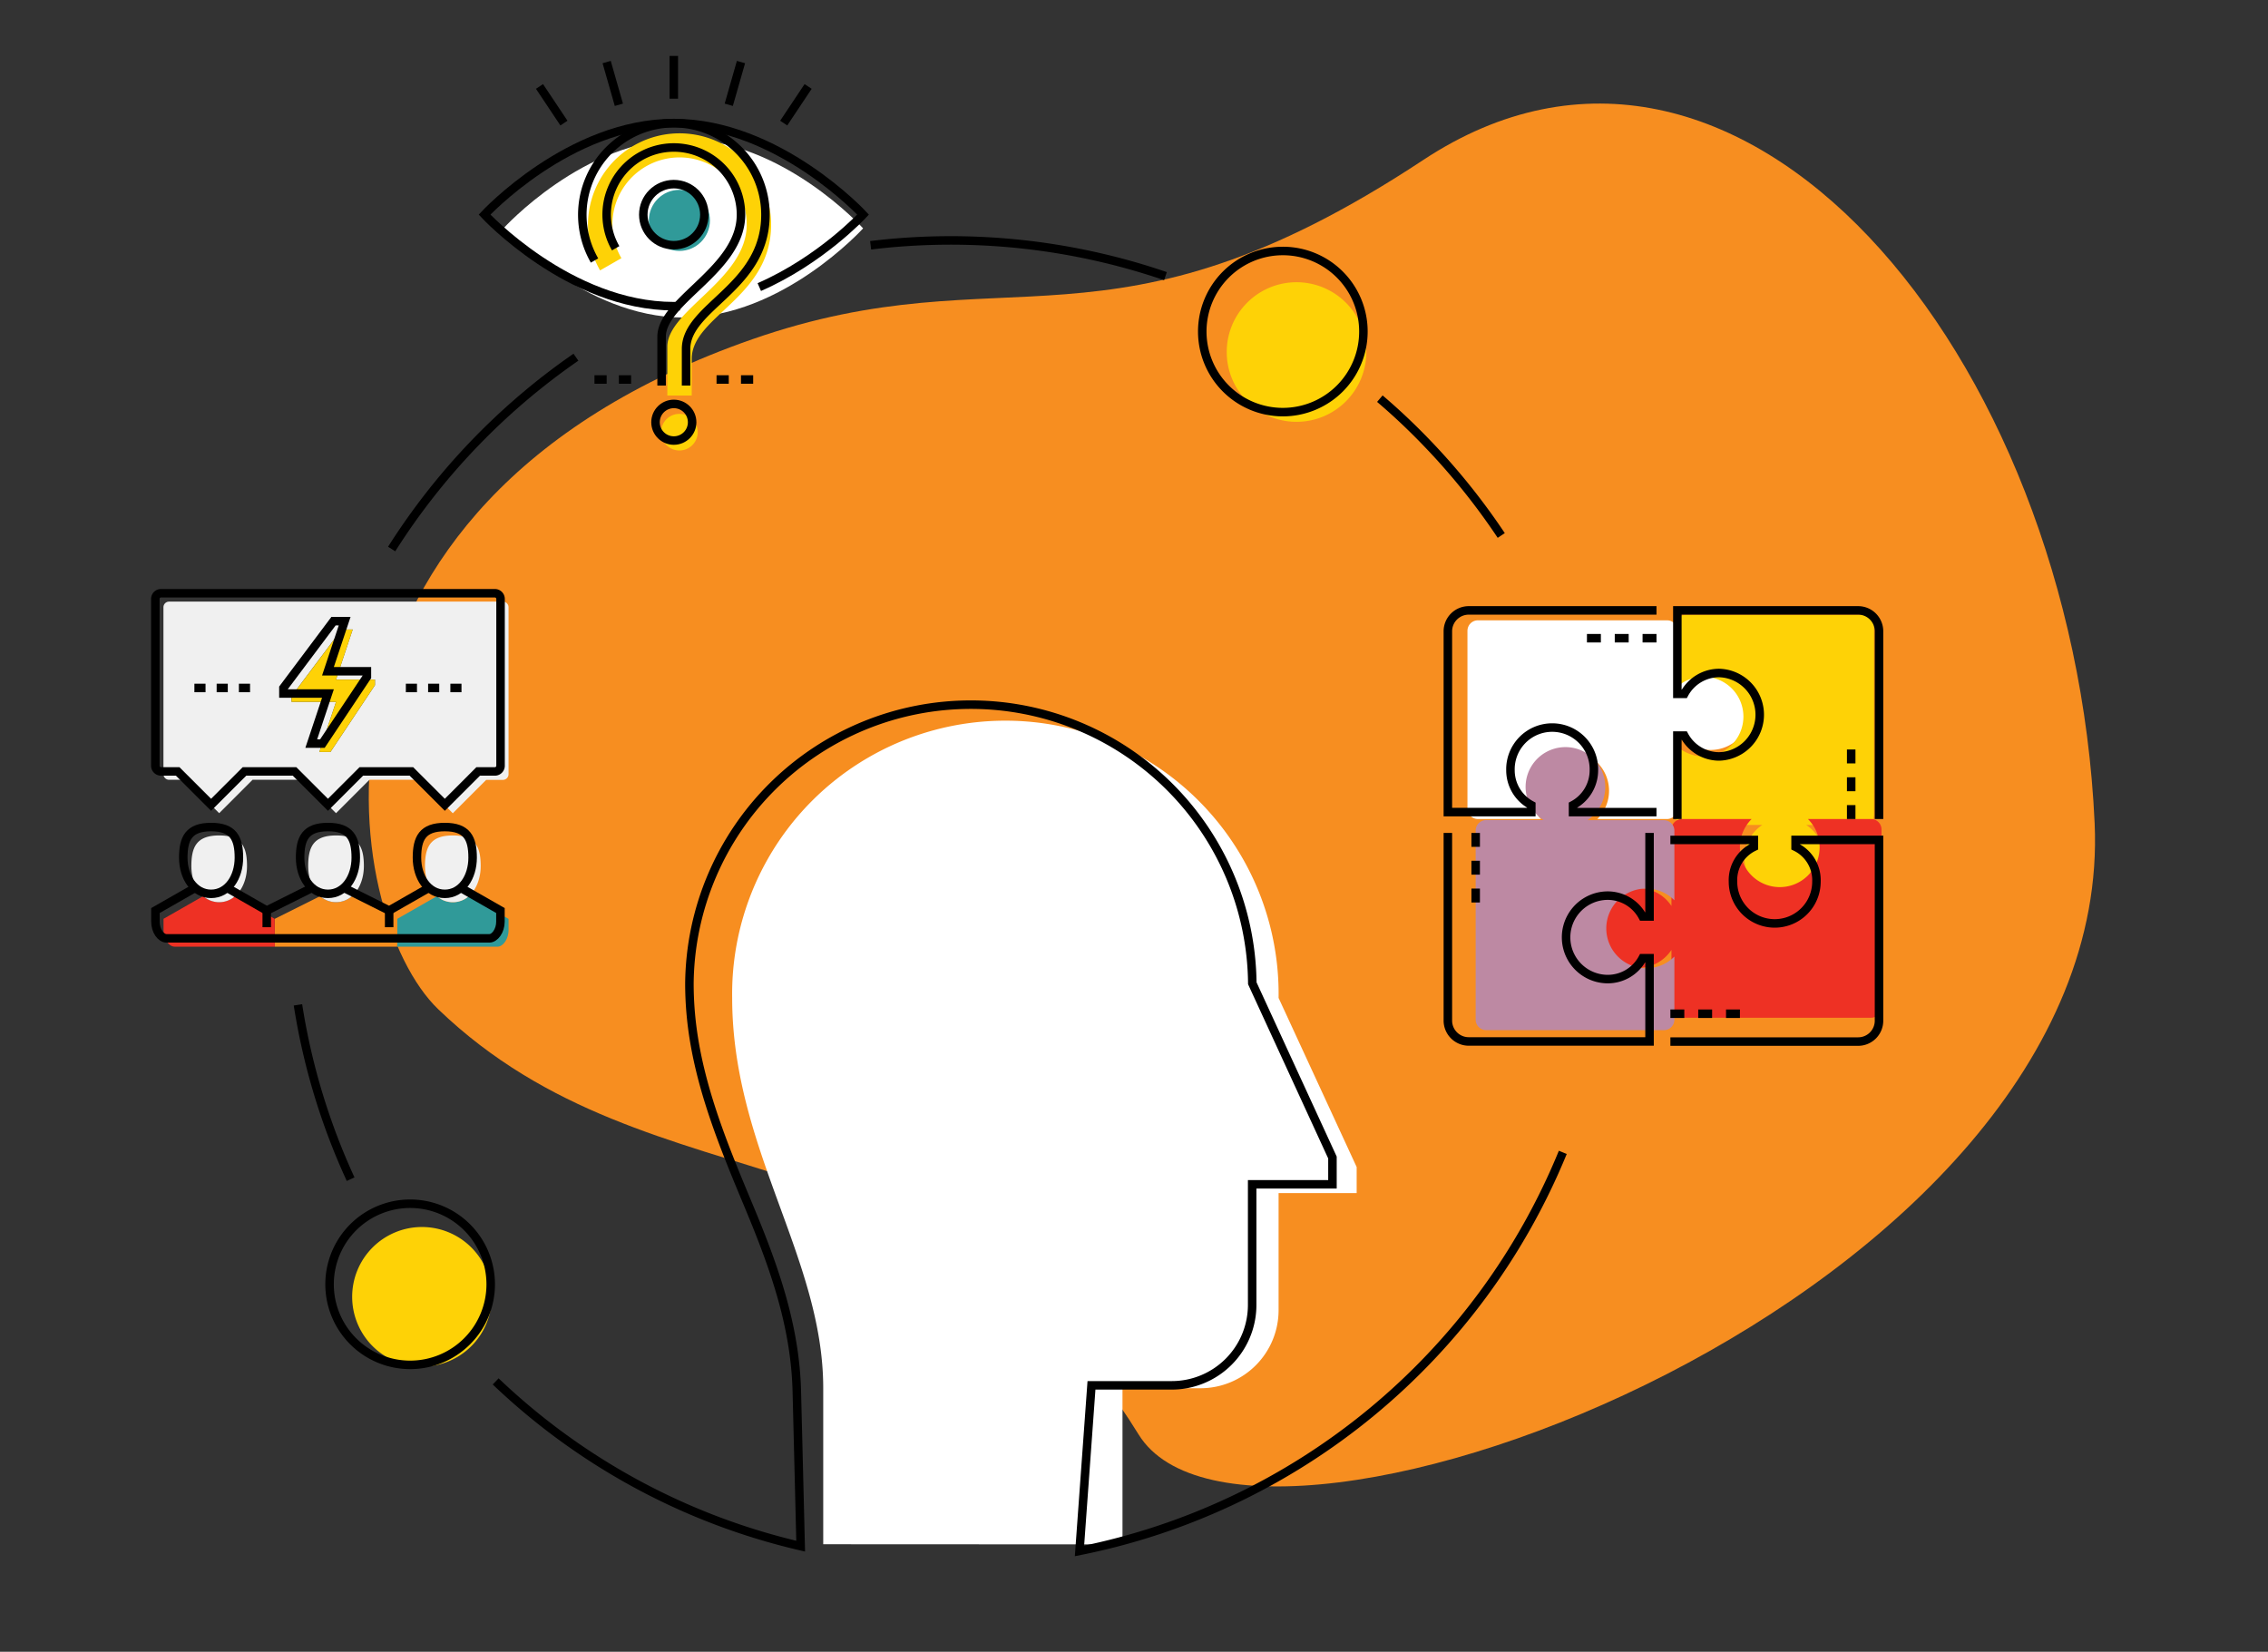
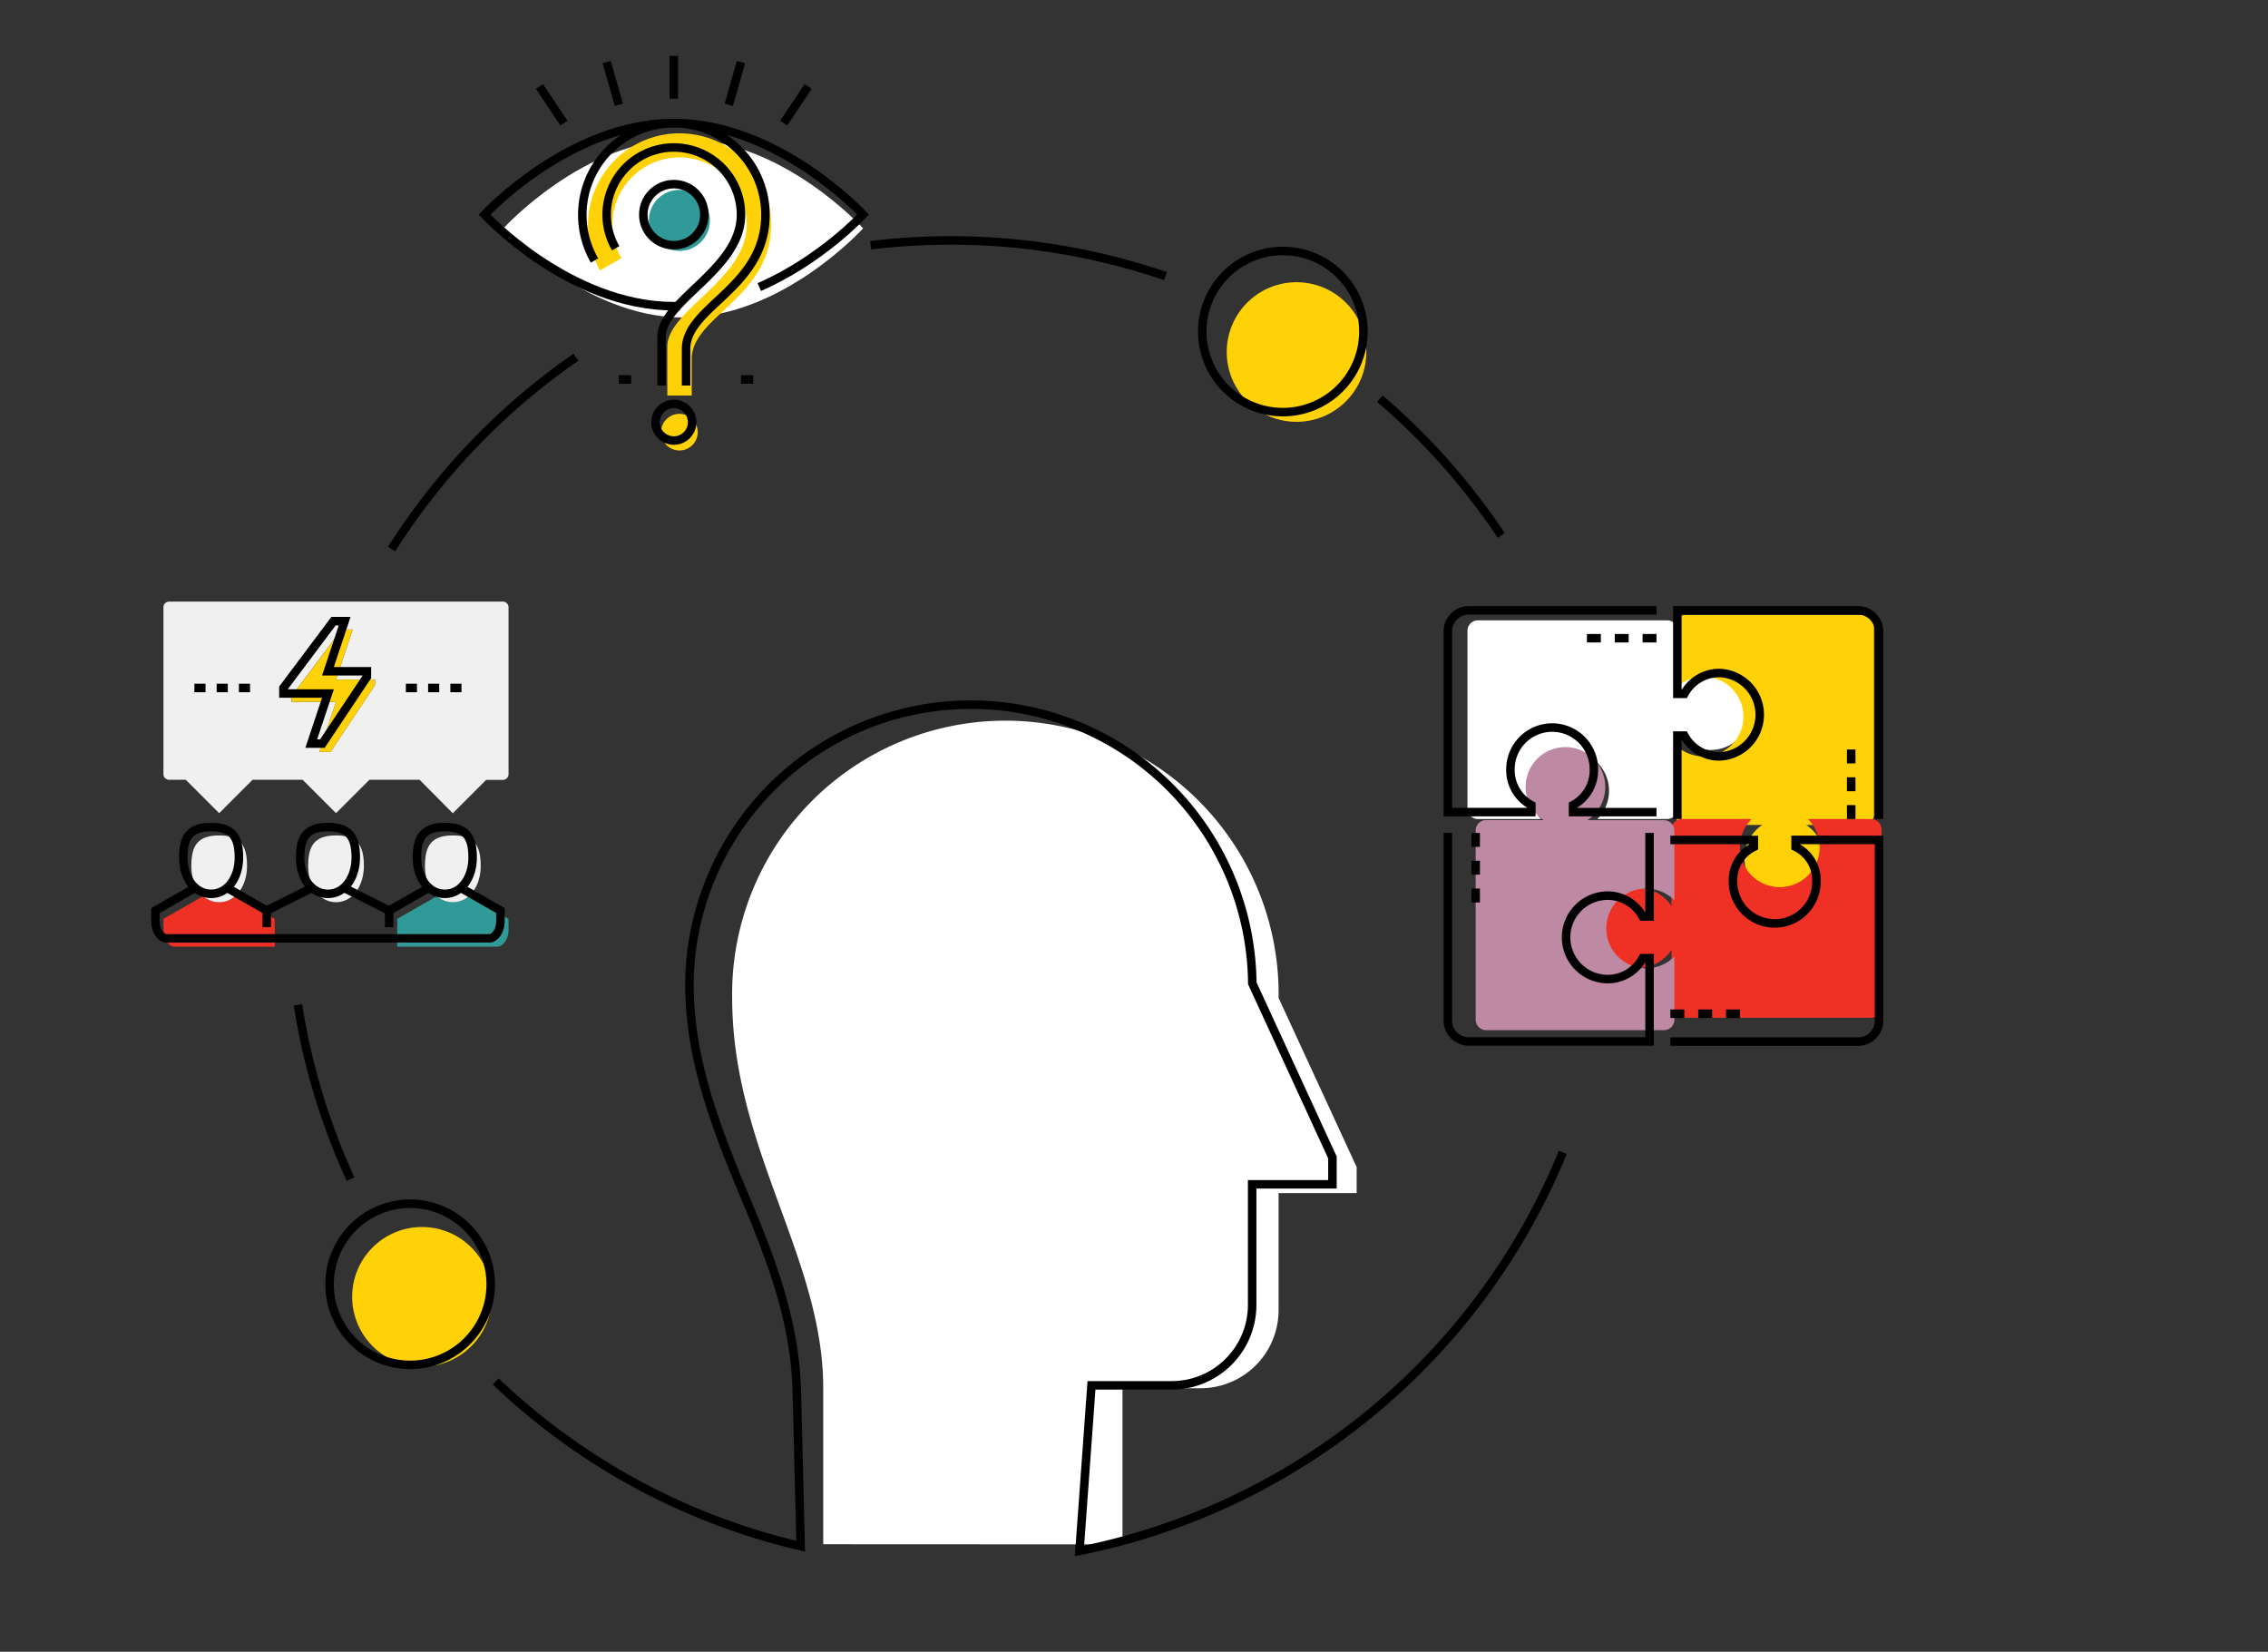
<svg xmlns="http://www.w3.org/2000/svg" id="Layer_1" data-name="Layer 1" viewBox="0 0 800 582.64">
  <rect x="0" y="0" width="800" height="582.64" fill="#333333" stroke="none" />
  <defs>
    <style>.cls-1,.cls-6,.cls-7{fill:none;}.cls-2{fill:#f78e20;}.cls-3{fill:#fed206;}.cls-4{fill:#fff;}.cls-5{clip-path:url(#clip-path);}.cls-6,.cls-7{stroke:#000;stroke-width:3px;}.cls-6{stroke-linejoin:round;}.cls-7{stroke-miterlimit:10;}.cls-8{fill:#309a99;}.cls-9{fill:#f0f0f0;}.cls-10{fill:#f78e1e;}.cls-11{fill:#ee3124;}.cls-12{fill:#bd89a3;}</style>
    <clipPath id="clip-path">
      <rect class="cls-1" x="38.35" y="27.93" width="723.29" height="526.77" />
    </clipPath>
  </defs>
-   <path class="cls-2" d="M502,56.45C390.77,129.86,355.67,88.2,265.38,119.66,97,178.32,120.07,322.87,154.58,356c76.47,73.44,177.6,37.5,247.05,150,39.84,64.55,344.81-49.62,337.22-215.65S613.15-17,502,56.45Z" />
  <path class="cls-3" d="M148.84,482.05a24.62,24.62,0,1,0-24.62-24.62,24.63,24.63,0,0,0,24.62,24.62" />
  <path class="cls-3" d="M457.33,148.79a24.62,24.62,0,1,0-24.62-24.62,24.62,24.62,0,0,0,24.62,24.62" />
  <path class="cls-4" d="M290.38,544.71V489.63c0-45.89-32.12-84.46-32.12-137.68A96.38,96.38,0,1,1,451,352l27.54,59.66v9.18H451v41.3a27.54,27.54,0,0,1-27.54,27.54H395.94v55.08" />
  <g class="cls-5">
    <path class="cls-6" d="M480.92,116.93a28.42,28.42,0,1,1-28.42-28.4A28.4,28.4,0,0,1,480.92,116.93ZM173.09,453a28.42,28.42,0,1,1-28.42-28.4A28.42,28.42,0,0,1,173.09,453Z" />
    <path class="cls-7" d="M529.54,188.88a235,235,0,0,0-26.41-32.8q-7.9-8.21-16.41-15.46M411.1,97.4a234,234,0,0,0-104-10.88M203.15,126a235.68,235.68,0,0,0-65,67.66M105.1,354.45a232.56,232.56,0,0,0,18.58,61.49M385,488.66h14.18m-224.34-1.39a231.74,231.74,0,0,0,107.58,58.12q-.67-27.23-1.35-54.46c-.55-23.16-7.95-43.87-16.77-65.05-9.18-22-18.53-44.31-20.65-68.34q-.47-5.34-.47-10.7a99.28,99.28,0,0,1,198.55,0L470,408.3v9.45H441.68V460.3a28.37,28.37,0,0,1-28.37,28.36H385l-4.23,58.41A233.6,233.6,0,0,0,551.25,406.48" />
  </g>
  <path class="cls-4" d="M241,49.14c35,0,63.45,31.41,63.45,31.41S276,112,241,112s-63.45-31.41-63.45-31.41S205.94,49.14,241,49.14Z" />
  <path class="cls-3" d="M211.67,95.38A32.3,32.3,0,1,1,272,79.22c0,25.84-28,32.3-28,47.37v12.92h-8.61V122.29c0-12.92,28-23.69,28-43.07a23.69,23.69,0,1,0-44.2,11.85" />
  <circle class="cls-3" cx="239.65" cy="152.44" r="6.46" />
  <circle class="cls-8" cx="239.65" cy="77.74" r="10.77" />
  <path class="cls-7" d="M217.17,87.57a23.69,23.69,0,1,1,44.2-11.85c0,19.38-28,30.15-28,43.07V136" />
  <path class="cls-7" d="M209.71,91.89A32.3,32.3,0,1,1,270,75.72c0,25.84-28,32.3-28,47.38V136" />
  <line class="cls-7" x1="237.68" y1="34.81" x2="237.68" y2="19.73" />
  <line class="cls-7" x1="218.3" y1="36.96" x2="213.99" y2="21.89" />
  <line class="cls-7" x1="198.92" y1="43.42" x2="190.3" y2="30.5" />
  <line class="cls-7" x1="276.44" y1="43.42" x2="285.05" y2="30.5" />
  <line class="cls-7" x1="257.06" y1="36.96" x2="261.37" y2="21.89" />
  <line class="cls-7" x1="222.61" y1="133.86" x2="218.3" y2="133.86" />
-   <line class="cls-7" x1="213.99" y1="133.86" x2="209.69" y2="133.86" />
-   <line class="cls-7" x1="257.06" y1="133.86" x2="252.75" y2="133.86" />
  <line class="cls-7" x1="265.67" y1="133.86" x2="261.37" y2="133.86" />
  <circle class="cls-7" cx="237.68" cy="75.72" r="10.77" />
  <circle class="cls-7" cx="237.68" cy="148.94" r="6.46" />
  <path class="cls-7" d="M239.83,108h-2.15c-36.87,0-66.76-32.3-66.76-32.3s29.89-32.3,66.76-32.3,66.75,32.3,66.75,32.3-14.88,16.09-36.6,25.56" />
  <path class="cls-8" d="M179.38,324.12v3.93c0,3.25-2,5.89-3.93,5.89H140.11v-9.82l13.75-7.85L154,316a8.33,8.33,0,0,0,5.72,2.23,8.43,8.43,0,0,0,5.69-2.19l.19.22Z" />
  <path class="cls-9" d="M179.38,214.21v58.88a2,2,0,0,1-2,2h-5.88l-11.78,11.78L148,275.06H130.31l-11.78,11.78-11.78-11.78H89.08L77.31,286.84,65.53,275.06H59.65a2,2,0,0,1-2-2V214.21a2,2,0,0,1,2-2H177.41A2,2,0,0,1,179.38,214.21Zm-47.12,27.48v-2H118.53l5.88-17.66H120.5l-17.67,23.55v2h15.7l-5.88,17.67h3.91Z" />
  <path class="cls-9" d="M159.75,294.69c7.85,0,9.81,3.92,9.81,10.79,0,4.32-1.52,8.25-4.12,10.57a8.43,8.43,0,0,1-5.69,2.19A8.33,8.33,0,0,1,154,316c-2.59-2.32-4.1-6.23-4.1-10.53C149.93,298.61,151.9,294.69,159.75,294.69Z" />
-   <path class="cls-10" d="M140.11,330v3.92H96.93v-9.82l15.72-7.85.19-.22a8.49,8.49,0,0,0,11.38,0l.19.22,15.7,7.85Z" />
  <polygon class="cls-3" points="132.26 239.72 132.26 241.69 116.56 265.24 112.65 265.24 118.53 247.57 102.83 247.57 102.83 245.61 120.5 222.06 124.41 222.06 118.53 239.72 132.26 239.72" />
  <path class="cls-9" d="M118.53,294.69c7.85,0,9.82,3.92,9.82,10.79,0,4.32-1.53,8.25-4.13,10.57a8.49,8.49,0,0,1-11.38,0c-2.6-2.32-4.13-6.25-4.13-10.57C108.71,298.61,110.68,294.69,118.53,294.69Z" />
  <path class="cls-11" d="M96.93,330v3.92H61.61c-2,0-3.93-2.64-3.93-5.89v-3.93l13.74-7.85.16-.26A8.46,8.46,0,0,0,83,316l.17.26,13.73,7.85Z" />
  <path class="cls-9" d="M77.31,294.69c7.85,0,9.82,3.92,9.82,10.79,0,4.3-1.51,8.21-4.1,10.53a8.46,8.46,0,0,1-11.45,0c-2.58-2.32-4.08-6.23-4.08-10.53C67.5,298.61,69.46,294.69,77.31,294.69Z" />
  <polyline class="cls-7" points="80.35 313.32 94.09 321.18 94.09 321.18 109.79 313.32" />
  <path class="cls-7" d="M162.78,313.33l13.74,7.85v3.92c0,3.25-2,5.89-3.92,5.89H58.76c-2,0-3.93-2.64-3.93-5.89v-3.92l13.74-7.85" />
  <polyline class="cls-7" points="121.57 313.32 137.27 321.18 137.27 321.18 151.01 313.32" />
  <path class="cls-7" d="M84.27,302.53c0,6.87-3.85,12.76-9.81,12.76s-9.81-5.89-9.81-12.76,2-10.8,9.81-10.8S84.27,295.66,84.27,302.53Z" />
  <path class="cls-7" d="M125.49,302.53c0,6.87-3.85,12.76-9.81,12.76s-9.82-5.89-9.82-12.76,2-10.8,9.82-10.8S125.49,295.66,125.49,302.53Z" />
  <path class="cls-7" d="M166.71,302.53c0,6.87-3.85,12.76-9.81,12.76s-9.82-5.89-9.82-12.76,2-10.8,9.82-10.8S166.71,295.66,166.71,302.53Z" />
  <line class="cls-7" x1="94.09" y1="321.18" x2="94.09" y2="327.06" />
  <line class="cls-7" x1="137.27" y1="321.18" x2="137.27" y2="327.06" />
-   <path class="cls-7" d="M56.79,272.11h5.89l11.78,11.77,11.78-11.77H103.9l11.78,11.77,11.77-11.77h17.67l11.78,11.77,11.77-11.77h5.89a2,2,0,0,0,2-2V211.26a2,2,0,0,0-2-2H56.79a2,2,0,0,0-2,2v58.88A2,2,0,0,0,56.79,272.11Z" />
  <polygon class="cls-7" points="121.57 219.11 115.68 236.78 129.42 236.78 129.42 238.74 113.72 262.29 109.79 262.29 115.68 244.63 99.97 244.63 99.97 242.67 117.64 219.11 121.57 219.11" />
  <line class="cls-7" x1="68.57" y1="242.67" x2="72.5" y2="242.67" />
  <line class="cls-7" x1="76.42" y1="242.67" x2="80.35" y2="242.67" />
  <line class="cls-7" x1="84.27" y1="242.67" x2="88.2" y2="242.67" />
  <line class="cls-7" x1="143.16" y1="242.67" x2="147.08" y2="242.67" />
  <line class="cls-7" x1="151.01" y1="242.67" x2="154.93" y2="242.67" />
  <line class="cls-7" x1="158.86" y1="242.67" x2="162.78" y2="242.67" />
  <path class="cls-4" d="M603.44,236.42a14,14,0,0,0-11.72,6.32V222.5a3.7,3.7,0,0,0-3.69-3.69H521.31a3.7,3.7,0,0,0-3.69,3.69v62.72a3.7,3.7,0,0,0,3.69,3.68h22.27a14.06,14.06,0,1,1,19.85,0H588a3.7,3.7,0,0,0,3.69-3.68v-27a14.05,14.05,0,1,0,11.72-21.79Z" />
  <path class="cls-3" d="M643.43,302.71A14,14,0,0,0,637.11,291h20.25A3.7,3.7,0,0,0,661,287.3V220.57a3.69,3.69,0,0,0-3.68-3.68H594.64a3.68,3.68,0,0,0-3.68,3.68v22.28a14.05,14.05,0,1,1,0,19.84V287.3a3.69,3.69,0,0,0,3.68,3.68h27a14.05,14.05,0,1,0,21.79,11.73Z" />
  <path class="cls-11" d="M577.85,341.38a14.06,14.06,0,0,0,11.73-6.32V355.3a3.7,3.7,0,0,0,3.68,3.69H660a3.7,3.7,0,0,0,3.68-3.69V292.58A3.7,3.7,0,0,0,660,288.9H637.71a14.06,14.06,0,1,1-19.85,0h-24.6a3.7,3.7,0,0,0-3.68,3.68v27a14.05,14.05,0,1,0-11.73,21.79Z" />
  <path class="cls-12" d="M538.13,277.55a14,14,0,0,0,6.32,11.72H524.2a3.7,3.7,0,0,0-3.68,3.69v66.72a3.7,3.7,0,0,0,3.68,3.69h62.72a3.7,3.7,0,0,0,3.69-3.69V337.41a14.06,14.06,0,1,1,0-19.85V293a3.7,3.7,0,0,0-3.69-3.69h-27a14.05,14.05,0,1,0-21.79-11.72Z" />
  <path class="cls-7" d="M584.3,215.31H518.07a7.37,7.37,0,0,0-7.36,7.36v63.78h29.44V284a13.93,13.93,0,0,1-7.36-12.26,14.72,14.72,0,1,1,29.43,0A13.93,13.93,0,0,1,554.86,284v2.46H584.3" />
  <path class="cls-7" d="M510.71,293.81V360a7.37,7.37,0,0,0,7.36,7.36h63.78V338h-2.46a13.93,13.93,0,0,1-12.26,7.36,14.72,14.72,0,0,1,0-29.44,14,14,0,0,1,12.26,7.36h2.46V293.81" />
  <path class="cls-7" d="M589.2,367.4h66.24a7.36,7.36,0,0,0,7.35-7.36V296.26H633.36v2.45A13.05,13.05,0,0,1,640.72,311a14.72,14.72,0,0,1-29.44,0,13,13,0,0,1,7.36-12.27v-2.45H589.2" />
  <path class="cls-7" d="M662.79,288.9V222.67a7.36,7.36,0,0,0-7.35-7.36H591.66v29.44h2.45a14,14,0,0,1,12.27-7.36,14.72,14.72,0,0,1,0,29.43,14,14,0,0,1-12.27-7.36h-2.45V288.9" />
  <line class="cls-7" x1="584.3" y1="225.12" x2="579.39" y2="225.12" />
  <line class="cls-7" x1="574.49" y1="225.12" x2="569.58" y2="225.12" />
  <line class="cls-7" x1="564.68" y1="225.12" x2="559.77" y2="225.12" />
  <line class="cls-7" x1="613.73" y1="357.58" x2="608.83" y2="357.58" />
  <line class="cls-7" x1="603.92" y1="357.58" x2="599.02" y2="357.58" />
  <line class="cls-7" x1="594.11" y1="357.58" x2="589.2" y2="357.58" />
  <line class="cls-7" x1="520.52" y1="293.81" x2="520.52" y2="298.71" />
  <line class="cls-7" x1="520.52" y1="303.62" x2="520.52" y2="308.52" />
  <line class="cls-7" x1="520.52" y1="313.43" x2="520.52" y2="318.34" />
  <line class="cls-7" x1="652.98" y1="264.37" x2="652.98" y2="269.28" />
  <line class="cls-7" x1="652.98" y1="274.18" x2="652.98" y2="279.09" />
  <line class="cls-7" x1="652.98" y1="283.99" x2="652.98" y2="288.9" />
</svg>